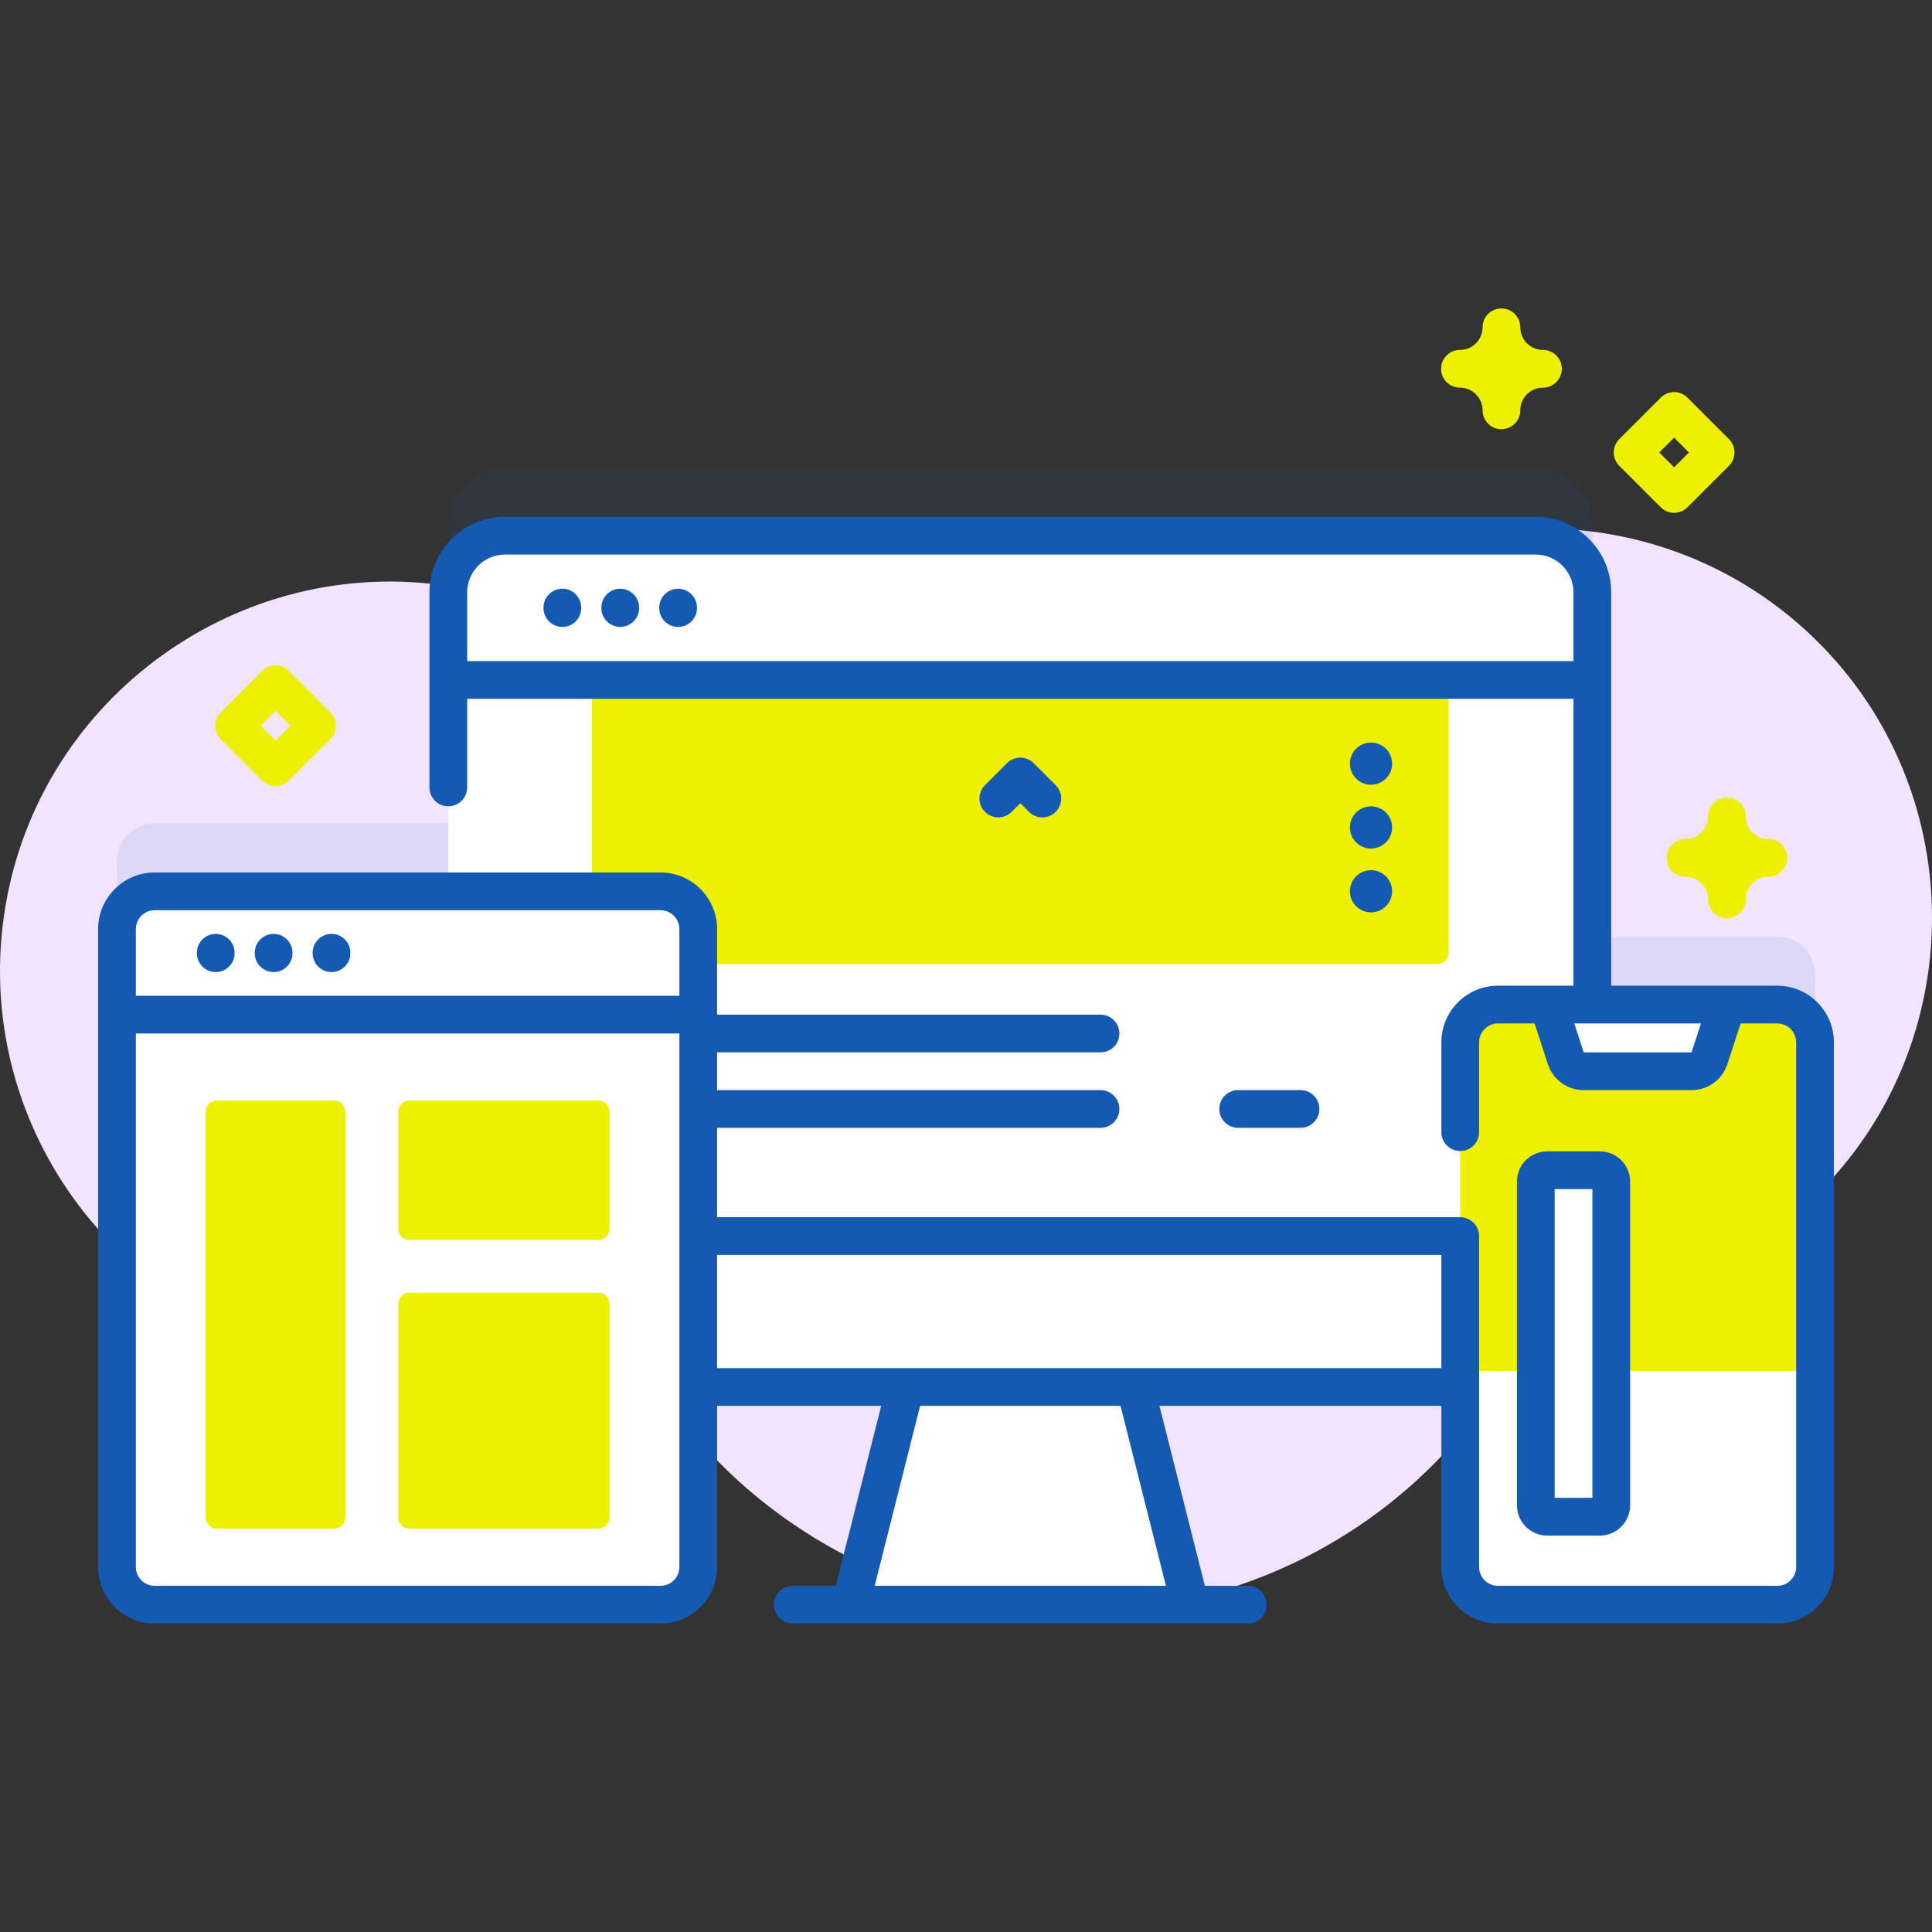
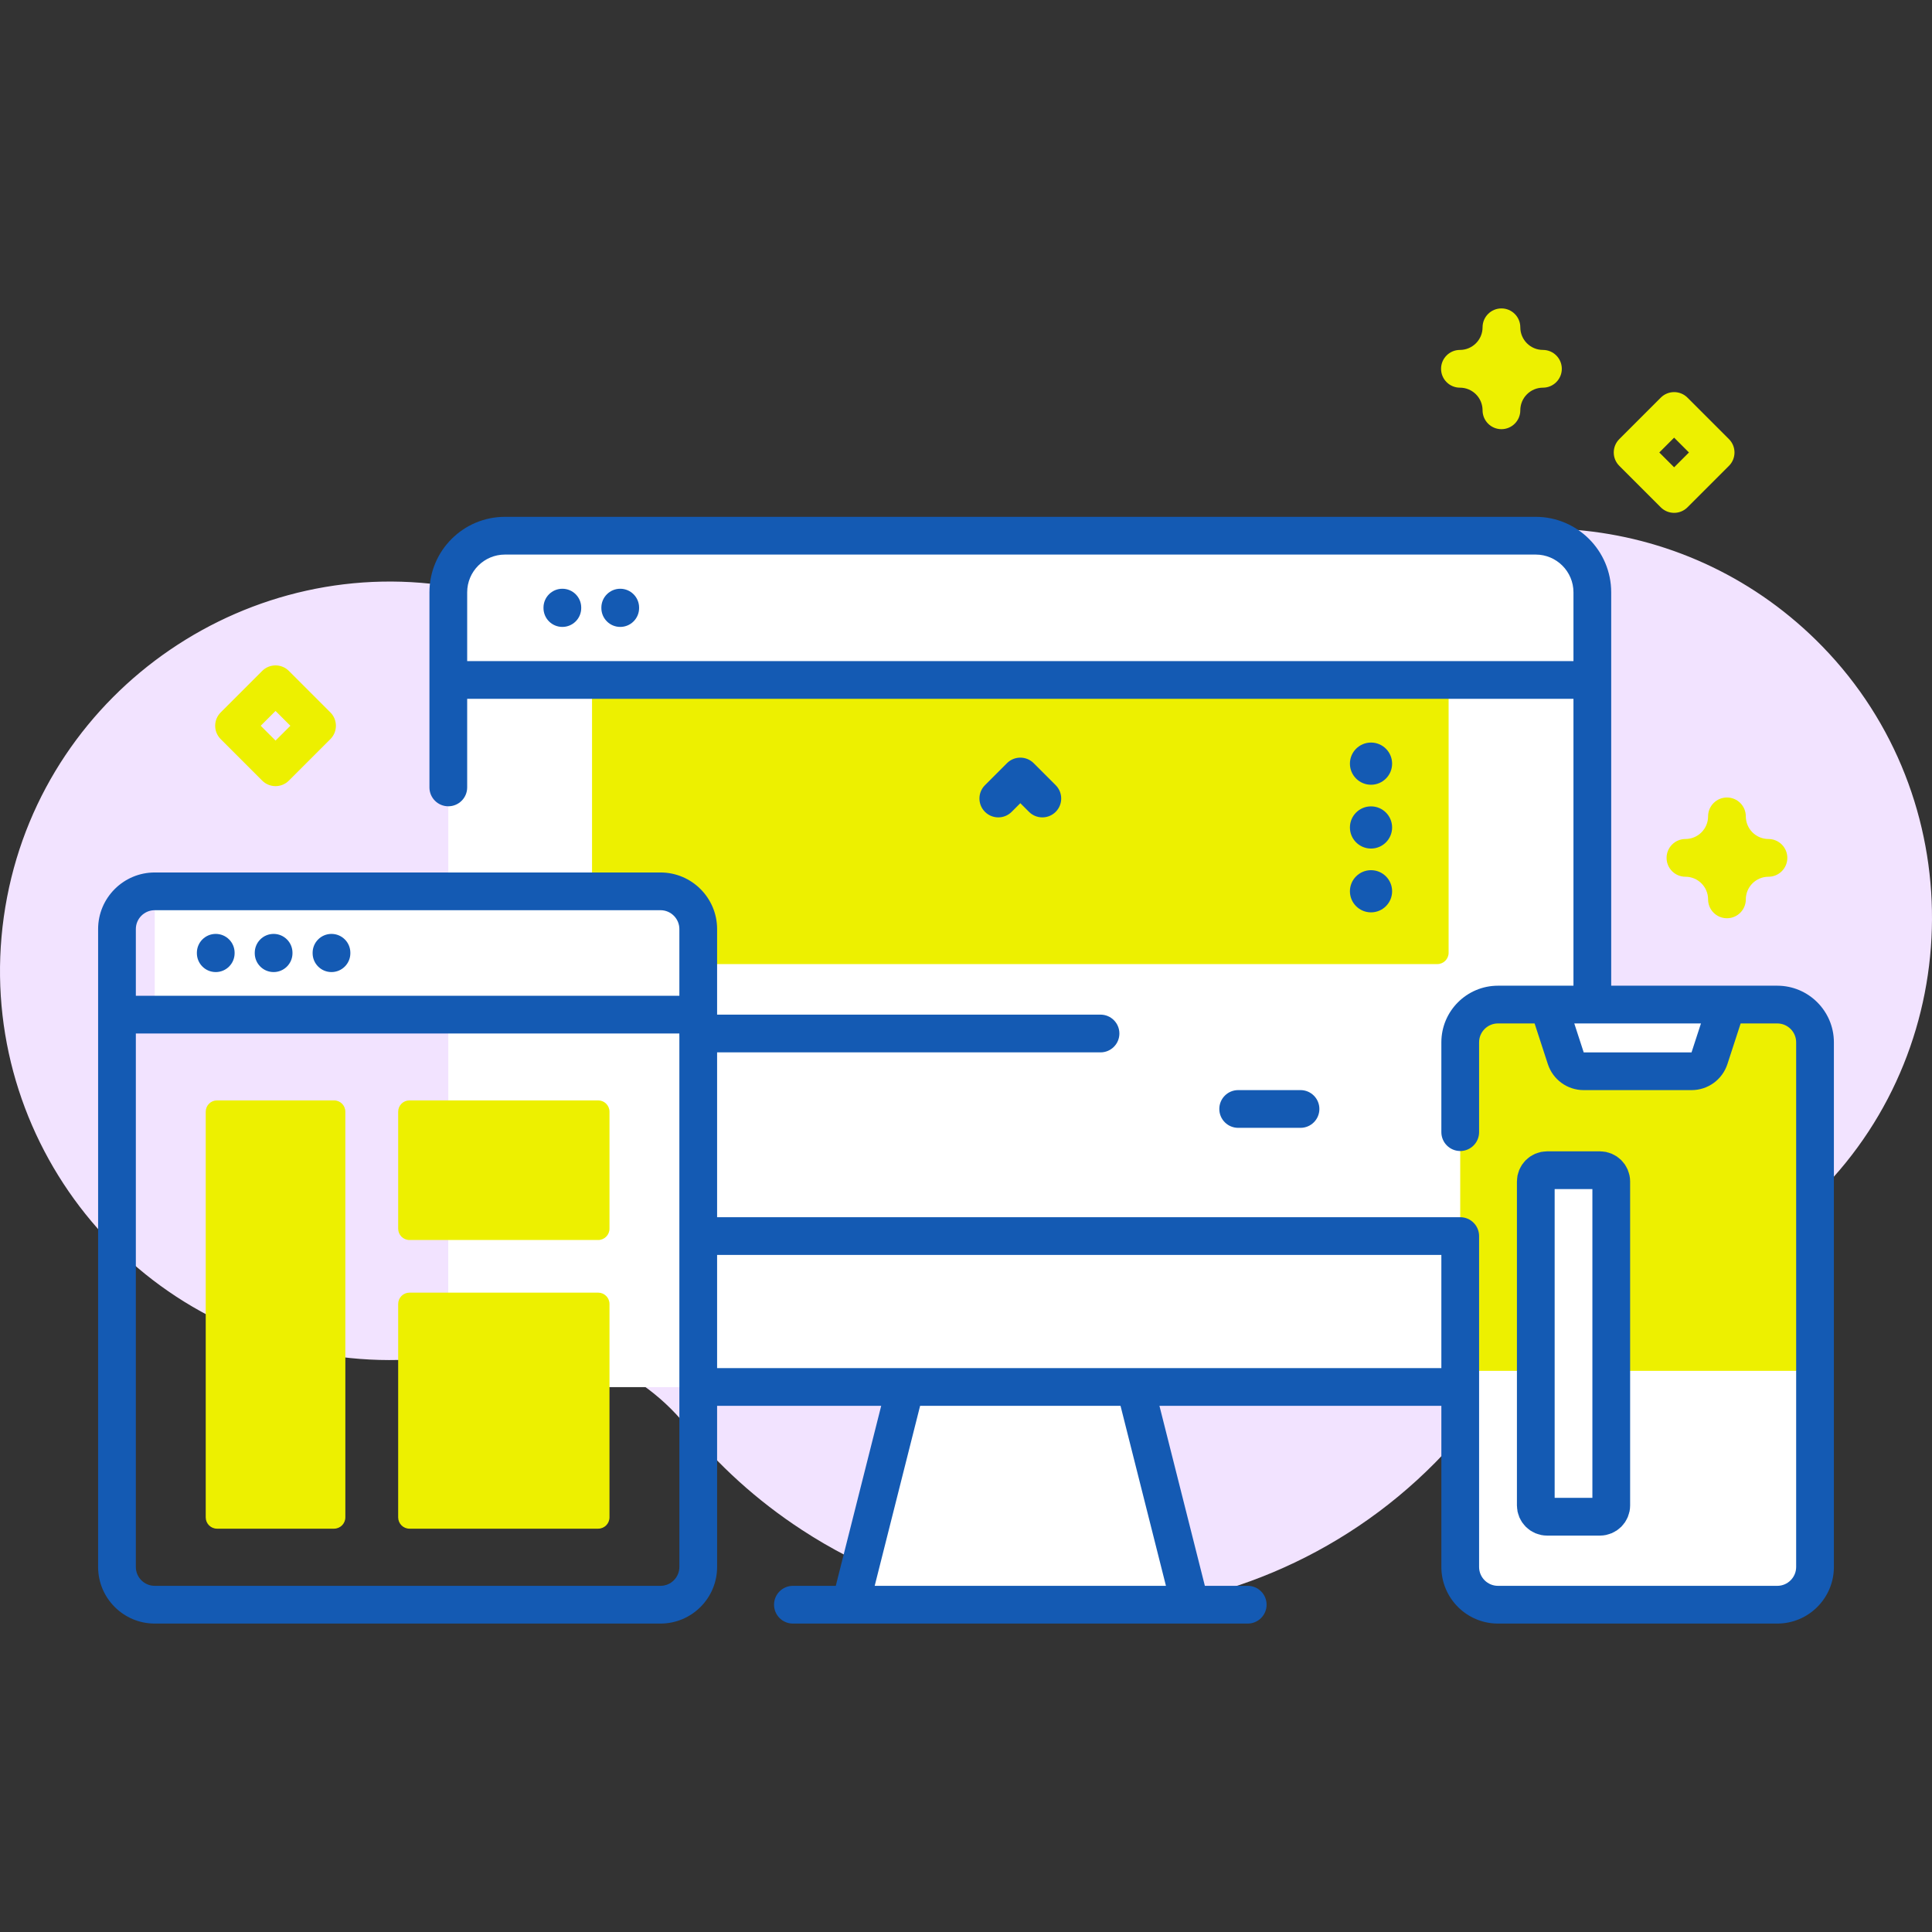
<svg xmlns="http://www.w3.org/2000/svg" width="512" height="512" viewBox="0 0 512 512" fill="none">
  <rect x="0" y="0" width="512" height="512" fill="#333333" stroke="none" />
  <g clip-path="url(#clip0_201_1827)">
    <path d="M482.969 171.336C448.024 135.388 393.489 130.429 353.138 156.458C341.658 163.863 327.757 166.346 314.421 163.385C282.856 156.376 249.837 161.163 221.714 176.427C202.807 186.688 179.778 184.904 162.135 172.597C150.423 164.428 136.823 158.574 121.878 155.82C66.44 145.603 12.541 182.373 1.884 237.727C-9.015 294.336 28.512 348.739 85.08 358.816C98.901 361.278 112.568 360.863 125.468 358C146.404 353.354 168.278 361.122 181.789 377.776C190.317 388.288 200.601 397.67 212.546 405.465C274.277 445.745 356.973 428.355 397.253 366.625C397.296 366.56 397.338 366.494 397.381 366.429C404.758 355.08 416.232 346.989 429.501 344.31C448.854 340.403 467.302 330.906 482.257 315.815C521.63 276.083 521.958 211.444 482.969 171.336V171.336Z" fill="#F2E3FF" />
-     <path opacity="0.1" d="M481 329.615V258.224C481 252.7 476.522 248.221 470.997 248.221H421.984V138.971C421.984 130.685 415.266 123.967 406.98 123.967H133.81C125.524 123.967 118.806 130.684 118.806 138.971V218.213H41.003C35.479 218.213 31 222.691 31 228.216V329.615H481Z" fill="#145AB3" />
    <path d="M315.41 425.263H225.38L237.17 378.563L243.39 353.913H297.4L303.62 378.563L315.41 425.263Z" fill="white" />
    <path d="M406.981 367.563H133.811C125.525 367.563 118.807 360.846 118.807 352.559V156.971C118.807 148.685 125.524 141.967 133.811 141.967H406.981C415.267 141.967 421.985 148.684 421.985 156.971V352.559C421.985 360.845 415.267 367.563 406.981 367.563Z" fill="white" />
    <path d="M380.896 255.493H159.896C158.239 255.493 156.896 254.15 156.896 252.493V180.199H383.896V252.494C383.896 254.15 382.553 255.493 380.896 255.493V255.493Z" fill="#EDF000" />
    <path d="M291.65 278.889H185.13C182.368 278.889 180.13 276.65 180.13 273.889C180.13 271.128 182.368 268.889 185.13 268.889H291.65C294.412 268.889 296.65 271.128 296.65 273.889C296.65 276.65 294.411 278.889 291.65 278.889Z" fill="#145AB3" />
-     <path d="M291.65 298.889H185.13C182.368 298.889 180.13 296.65 180.13 293.889C180.13 291.128 182.368 288.889 185.13 288.889H291.65C294.412 288.889 296.65 291.128 296.65 293.889C296.65 296.65 294.411 298.889 291.65 298.889Z" fill="#145AB3" />
    <path d="M344.65 298.889H328.13C325.368 298.889 323.13 296.65 323.13 293.889C323.13 291.128 325.368 288.889 328.13 288.889H344.65C347.412 288.889 349.65 291.128 349.65 293.889C349.65 296.65 347.411 298.889 344.65 298.889Z" fill="#145AB3" />
    <path d="M421.985 180.199V156.971C421.985 148.685 415.267 141.967 406.981 141.967H133.811C125.525 141.967 118.807 148.684 118.807 156.971V180.199H421.985Z" fill="white" />
    <path d="M118.807 327.571V352.559C118.807 360.845 125.525 367.563 133.811 367.563H406.981C415.267 367.563 421.985 360.846 421.985 352.559V327.571H118.807Z" fill="white" />
    <path d="M470.997 425.263H396.978C391.454 425.263 386.975 420.785 386.975 415.26V276.224C386.975 270.7 391.453 266.221 396.978 266.221H470.997C476.521 266.221 481 270.699 481 276.224V415.26C481 420.784 476.522 425.263 470.997 425.263Z" fill="#EDF000" />
    <path d="M386.976 363.282V415.26C386.976 420.784 391.454 425.263 396.978 425.263H470.997C476.521 425.263 481 420.785 481 415.26V363.282H386.976Z" fill="white" />
    <path d="M453.03 280.44L457.661 266.221H410.315L414.946 280.44C415.617 282.499 417.536 283.893 419.701 283.893H448.274C450.44 283.893 452.359 282.499 453.03 280.44V280.44Z" fill="white" />
-     <path d="M175.038 425.263H41.003C35.479 425.263 31 420.785 31 415.26V246.216C31 240.692 35.478 236.213 41.003 236.213H175.038C180.562 236.213 185.041 240.691 185.041 246.216V415.26C185.04 420.784 180.562 425.263 175.038 425.263Z" fill="white" />
-     <path d="M185.04 268.889V246.216C185.04 240.692 180.562 236.213 175.037 236.213H41.003C35.479 236.213 31 240.691 31 246.216V268.889H185.04Z" fill="white" />
+     <path d="M185.04 268.889V246.216C185.04 240.692 180.562 236.213 175.037 236.213H41.003V268.889H185.04Z" fill="white" />
    <path d="M88.519 405.115H57.52C55.862 405.115 54.52 403.772 54.52 402.115V294.615C54.52 292.958 55.862 291.615 57.52 291.615H88.519C90.177 291.615 91.519 292.958 91.519 294.615V402.115C91.519 403.772 90.177 405.115 88.519 405.115Z" fill="#EDF000" />
    <path d="M158.52 328.615H108.52C106.863 328.615 105.52 327.272 105.52 325.615V294.615C105.52 292.958 106.863 291.615 108.52 291.615H158.52C160.177 291.615 161.52 292.958 161.52 294.615V325.615C161.52 327.272 160.177 328.615 158.52 328.615Z" fill="#EDF000" />
    <path d="M158.52 405.115H108.52C106.863 405.115 105.52 403.772 105.52 402.115V345.563C105.52 343.906 106.863 342.563 108.52 342.563H158.52C160.177 342.563 161.52 343.906 161.52 345.563V402.115C161.52 403.772 160.177 405.115 158.52 405.115Z" fill="#EDF000" />
    <path d="M149.03 156.025C146.268 156.025 144.03 158.264 144.03 161.025V161.14C144.03 163.901 146.268 166.14 149.03 166.14C151.792 166.14 154.03 163.901 154.03 161.14V161.025C154.03 158.264 151.792 156.025 149.03 156.025Z" fill="#145AB3" />
    <path d="M164.368 156.025C161.606 156.025 159.368 158.264 159.368 161.025V161.14C159.368 163.901 161.606 166.14 164.368 166.14C167.13 166.14 169.368 163.901 169.368 161.14V161.025C169.368 158.264 167.13 156.025 164.368 156.025Z" fill="#145AB3" />
-     <path d="M179.705 156.025C176.943 156.025 174.705 158.264 174.705 161.025V161.14C174.705 163.901 176.943 166.14 179.705 166.14C182.467 166.14 184.705 163.901 184.705 161.14V161.025C184.705 158.264 182.467 156.025 179.705 156.025Z" fill="#145AB3" />
    <path d="M470.997 261.221H426.984V156.971C426.984 145.941 418.01 136.967 406.98 136.967H133.81C122.78 136.967 113.806 145.941 113.806 156.971V208.673C113.806 211.434 116.044 213.673 118.806 213.673C121.568 213.673 123.806 211.434 123.806 208.673V185.199H416.984V261.221H396.978C388.706 261.221 381.975 267.951 381.975 276.224V300.03C381.975 302.791 384.213 305.03 386.975 305.03C389.737 305.03 391.975 302.791 391.975 300.03V276.224C391.975 273.465 394.219 271.221 396.978 271.221H406.685L410.191 281.989C411.537 286.118 415.358 288.893 419.701 288.893H448.274C452.617 288.893 456.438 286.119 457.784 281.989L461.29 271.222H470.997C473.756 271.222 476 273.466 476 276.225V415.261C476 418.019 473.756 420.263 470.997 420.263H396.978C394.219 420.263 391.975 418.019 391.975 415.261V327.572C391.975 324.811 389.737 322.572 386.975 322.572H190.04V246.217C190.04 237.945 183.31 231.215 175.037 231.215H41.003C32.731 231.215 26 237.945 26 246.217V415.261C26 423.533 32.73 430.263 41.003 430.263H175.037C183.309 430.263 190.04 423.533 190.04 415.261V372.564H233.526L221.489 420.264H210.13C207.368 420.264 205.13 422.503 205.13 425.264C205.13 428.025 207.368 430.264 210.13 430.264H330.661C333.423 430.264 335.661 428.025 335.661 425.264C335.661 422.503 333.423 420.264 330.661 420.264H319.302L307.266 372.564H381.976V415.261C381.976 423.533 388.706 430.263 396.979 430.263H470.998C479.27 430.263 486.001 423.533 486.001 415.261V276.224C486 267.952 479.27 261.221 470.997 261.221V261.221ZM123.807 175.199V156.971C123.807 151.455 128.294 146.967 133.811 146.967H406.981C412.498 146.967 416.985 151.455 416.985 156.971V175.199H123.807ZM448.274 278.893H419.699L417.201 271.222H450.773L448.274 278.893ZM41.003 241.213H175.037C177.796 241.213 180.04 243.457 180.04 246.215V263.888H36V246.215C36 243.457 38.244 241.213 41.003 241.213V241.213ZM180.04 415.26C180.04 418.018 177.796 420.262 175.037 420.262H41.003C38.244 420.262 36 418.018 36 415.26V273.889H180.04V415.26ZM308.989 420.263H231.802L243.838 372.563H296.953L308.989 420.263ZM190.04 362.563V332.571H381.976V362.563H190.04Z" fill="#145AB3" />
    <path d="M57.174 257.609C59.936 257.609 62.174 255.37 62.174 252.609V252.494C62.174 249.733 59.936 247.494 57.174 247.494C54.412 247.494 52.174 249.733 52.174 252.494V252.609C52.174 255.37 54.412 257.609 57.174 257.609Z" fill="#145AB3" />
    <path d="M72.511 257.609C75.273 257.609 77.511 255.37 77.511 252.609V252.494C77.511 249.733 75.273 247.494 72.511 247.494C69.749 247.494 67.511 249.733 67.511 252.494V252.609C67.511 255.37 69.749 257.609 72.511 257.609Z" fill="#145AB3" />
    <path d="M87.848 257.609C90.61 257.609 92.848 255.37 92.848 252.609V252.494C92.848 249.733 90.61 247.494 87.848 247.494C85.086 247.494 82.848 249.733 82.848 252.494V252.609C82.848 255.37 85.086 257.609 87.848 257.609Z" fill="#145AB3" />
    <path d="M268.097 215.15L270.396 212.852L272.695 215.15C273.672 216.126 274.951 216.614 276.23 216.614C277.509 216.614 278.79 216.126 279.766 215.149C281.718 213.196 281.718 210.031 279.765 208.078L273.931 202.245C271.98 200.293 268.812 200.293 266.861 202.245L261.027 208.078C259.074 210.031 259.074 213.196 261.026 215.149C262.979 217.103 266.146 217.103 268.097 215.15V215.15Z" fill="#145AB3" />
    <path d="M424 401.948H410C408.343 401.948 407 400.605 407 398.948V313.115C407 311.458 408.343 310.115 410 310.115H424C425.657 310.115 427 311.458 427 313.115V398.948C427 400.605 425.657 401.948 424 401.948Z" fill="white" />
    <path d="M424 401.948H410C408.343 401.948 407 400.605 407 398.948V313.115C407 311.458 408.343 310.115 410 310.115H424C425.657 310.115 427 311.458 427 313.115V398.948C427 400.605 425.657 401.948 424 401.948Z" stroke="#145AB3" stroke-width="10" stroke-miterlimit="10" />
    <path d="M397.896 113.735C395.134 113.735 392.896 111.496 392.896 108.735C392.896 105.426 390.205 102.735 386.896 102.735C384.134 102.735 381.896 100.496 381.896 97.735C381.896 94.974 384.134 92.735 386.896 92.735C390.205 92.735 392.896 90.044 392.896 86.735C392.896 83.974 395.134 81.735 397.896 81.735C400.658 81.735 402.896 83.974 402.896 86.735C402.896 90.044 405.587 92.735 408.896 92.735C411.658 92.735 413.896 94.974 413.896 97.735C413.896 100.496 411.658 102.735 408.896 102.735C405.587 102.735 402.896 105.426 402.896 108.735C402.896 111.497 400.657 113.735 397.896 113.735Z" fill="#EDF000" />
    <path d="M457.661 243.346C454.899 243.346 452.661 241.107 452.661 238.346C452.661 235.037 449.969 232.346 446.66 232.346C443.898 232.346 441.66 230.107 441.66 227.346C441.66 224.585 443.898 222.346 446.66 222.346C449.969 222.346 452.661 219.655 452.661 216.346C452.661 213.585 454.899 211.346 457.661 211.346C460.423 211.346 462.661 213.585 462.661 216.346C462.661 219.655 465.352 222.346 468.66 222.346C471.422 222.346 473.66 224.585 473.66 227.346C473.66 230.107 471.422 232.346 468.66 232.346C465.352 232.346 462.661 235.037 462.661 238.346C462.661 241.107 460.423 243.346 457.661 243.346Z" fill="#EDF000" />
    <path d="M443.66 135.911C442.381 135.911 441.1 135.423 440.125 134.447L429.125 123.447C427.172 121.494 427.172 118.328 429.125 116.376L440.125 105.376C442.076 103.424 445.244 103.424 447.195 105.376L458.195 116.376C460.148 118.329 460.148 121.495 458.195 123.447L447.195 134.447C446.22 135.423 444.939 135.911 443.66 135.911V135.911ZM439.731 119.911L443.66 123.84L447.589 119.911L443.66 115.982L439.731 119.911Z" fill="#EDF000" />
    <path d="M73.021 208.335C71.742 208.335 70.461 207.847 69.486 206.871L58.486 195.871C56.533 193.918 56.533 190.752 58.486 188.8L69.486 177.8C71.437 175.848 74.605 175.848 76.556 177.8L87.556 188.8C89.509 190.753 89.509 193.919 87.556 195.871L76.556 206.871C75.58 207.847 74.3 208.335 73.021 208.335V208.335ZM69.092 192.335L73.021 196.264L76.95 192.335L73.021 188.406L69.092 192.335Z" fill="#EDF000" />
    <path d="M363.333 230.606C366.42 230.606 368.923 233.109 368.923 236.196C368.923 239.283 366.42 241.786 363.333 241.786C360.246 241.786 357.743 239.283 357.743 236.196C357.743 233.109 360.246 230.606 363.333 230.606Z" fill="#145AB3" />
    <path d="M363.333 213.696C366.42 213.696 368.923 216.199 368.923 219.286C368.923 222.373 366.42 224.876 363.333 224.876C360.246 224.876 357.743 222.373 357.743 219.286C357.743 216.199 360.246 213.696 363.333 213.696Z" fill="#145AB3" />
    <path d="M363.333 196.786C366.42 196.786 368.923 199.289 368.923 202.376C368.923 205.463 366.42 207.966 363.333 207.966C360.246 207.966 357.743 205.463 357.743 202.376C357.743 199.289 360.246 196.786 363.333 196.786Z" fill="#145AB3" />
  </g>
  <defs>
    <clipPath id="clip0_201_1827">
      <rect width="512" height="512" fill="white" />
    </clipPath>
  </defs>
</svg>